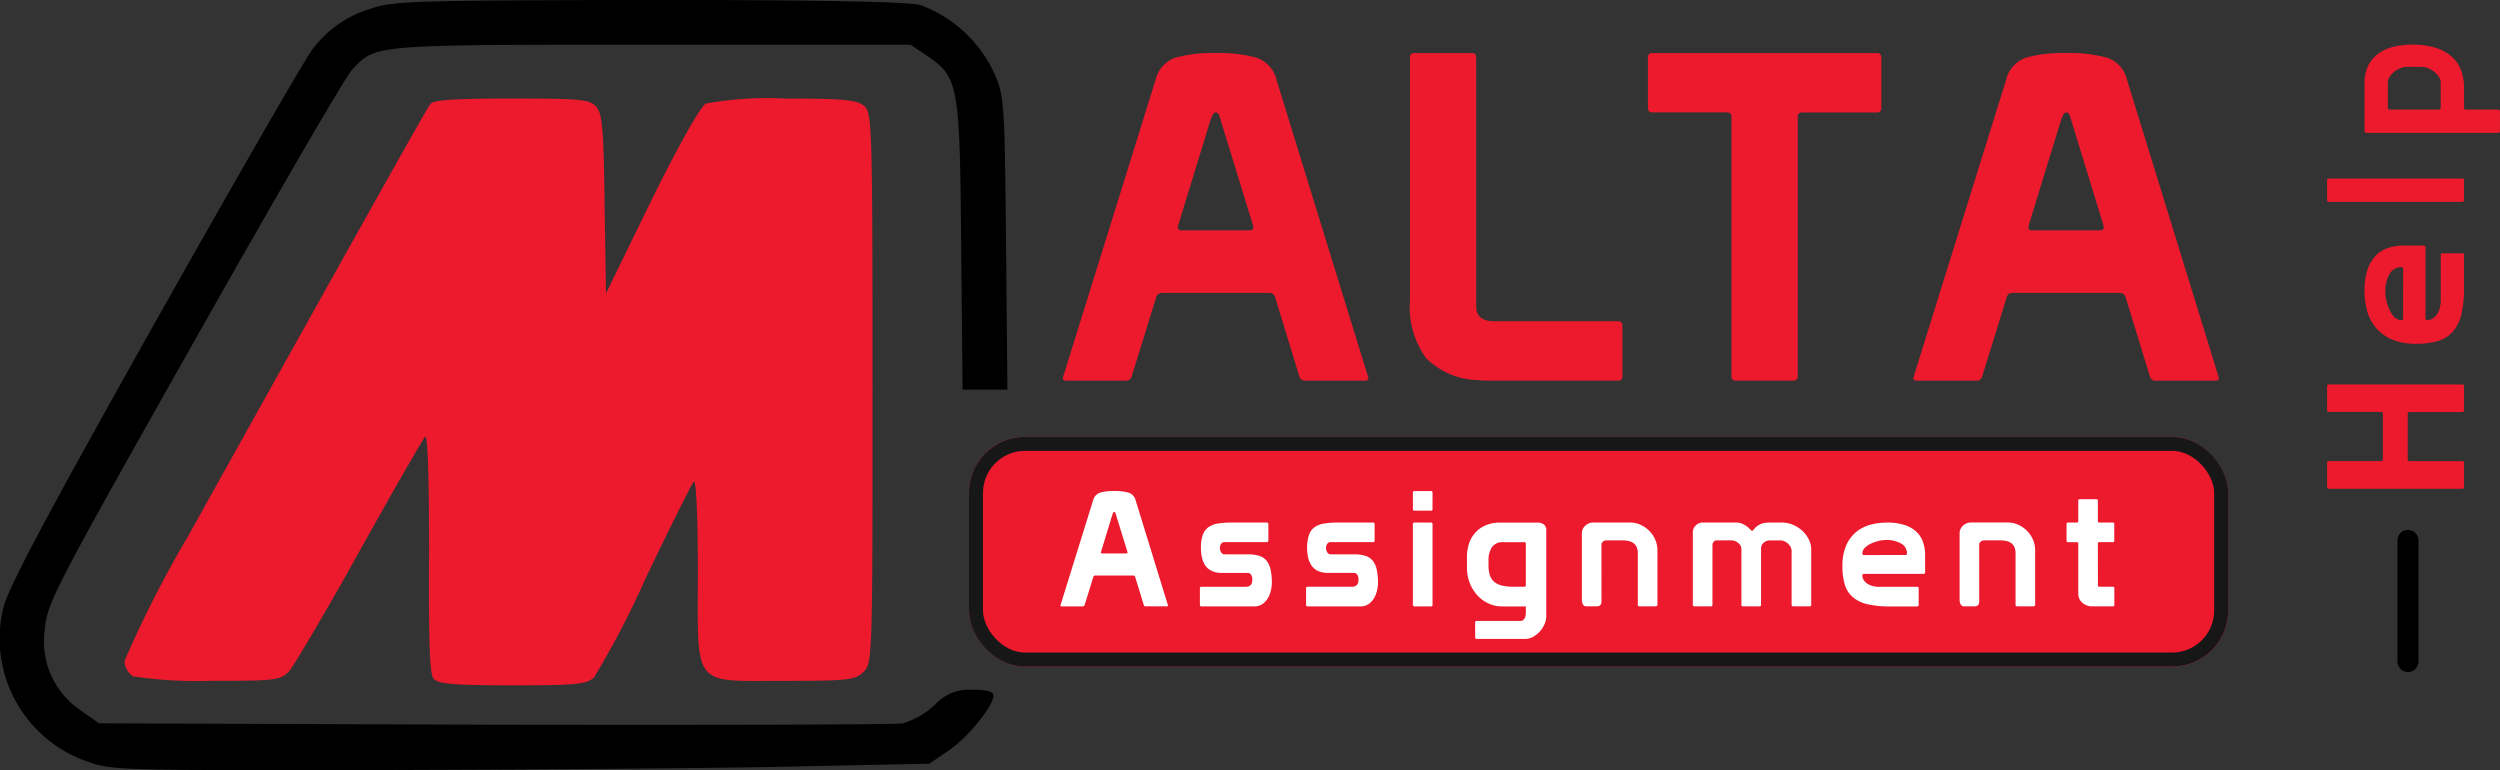
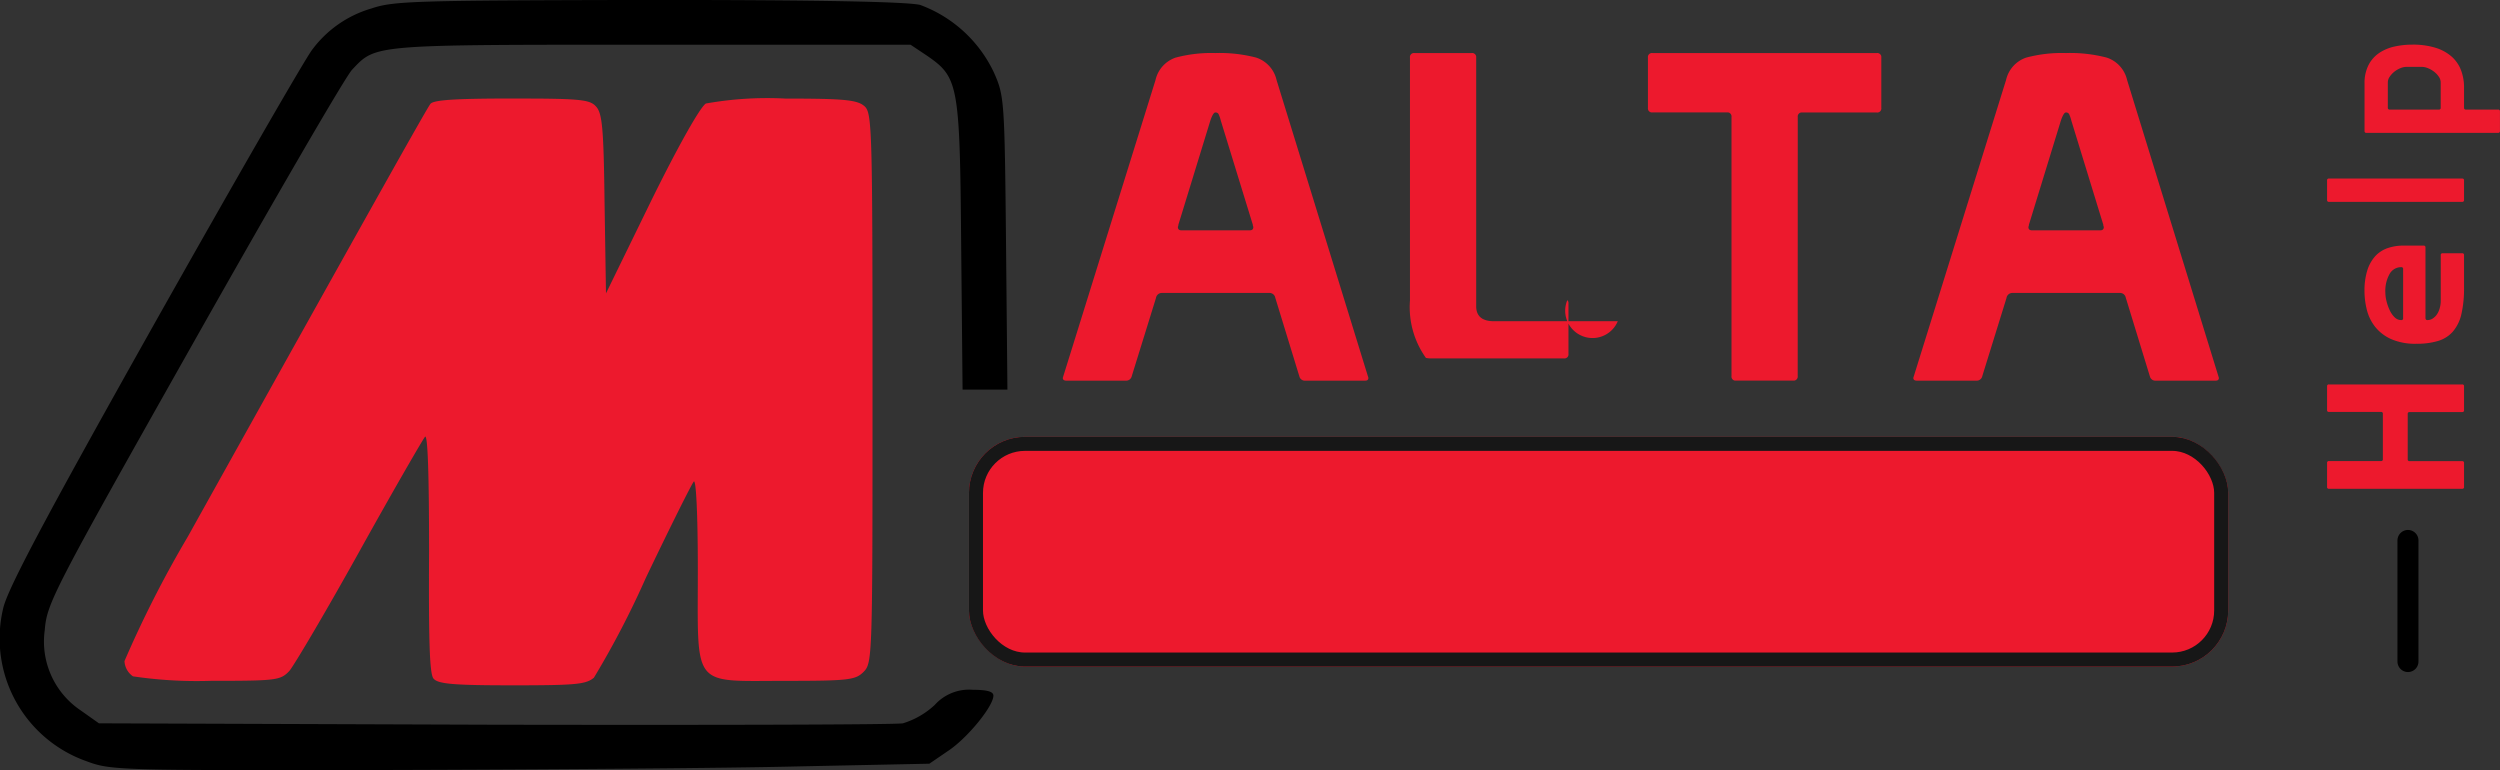
<svg xmlns="http://www.w3.org/2000/svg" width="178.379" height="54.947" viewBox="0 0 178.379 54.947">
  <rect x="0" y="0" width="178.379" height="54.947" fill="#333333" stroke="none" />
  <g id="Malta-assignment-help-logo" transform="translate(-645.548 -784.515)">
    <path id="Path_28" data-name="Path 28" d="M0,9.638a.12.12,0,0,0,.136.136h1.7a.12.12,0,0,0,.136-.136V5.89a.12.12,0,0,1,.136-.136h3.23a.12.12,0,0,1,.136.136V9.638a.12.12,0,0,0,.136.136h1.7a.12.12,0,0,0,.136-.136V.138A.12.12,0,0,0,7.321,0h-1.7a.12.12,0,0,0-.136.136V3.845a.12.12,0,0,1-.136.136H2.114a.12.12,0,0,1-.136-.136V.138A.12.12,0,0,0,1.841,0H.138A.12.12,0,0,0,0,.138ZM12.173,7.021h5.043a.12.12,0,0,0,.136-.136V5.467a3.444,3.444,0,0,0-.184-1.159,2.143,2.143,0,0,0-.58-.879A2.7,2.7,0,0,0,15.58,2.87a4.778,4.778,0,0,0-1.458-.2,5.52,5.52,0,0,0-1.356.17,3.218,3.218,0,0,0-1.213.593,3.058,3.058,0,0,0-.872,1.138,4.274,4.274,0,0,0-.333,1.807,5.265,5.265,0,0,0,.2,1.541,2.271,2.271,0,0,0,.667,1.056,2.887,2.887,0,0,0,1.24.607,8.117,8.117,0,0,0,1.915.191h2.3a.12.12,0,0,0,.136-.136V8.248a.12.12,0,0,0-.136-.136H13.428a1.952,1.952,0,0,1-.545-.075,1.478,1.478,0,0,1-.442-.2,1.079,1.079,0,0,1-.293-.3.681.681,0,0,1-.109-.375.12.12,0,0,1,.135-.136Zm0-1.595a.12.12,0,0,1-.136-.136.662.662,0,0,1,.2-.47,1.705,1.705,0,0,1,.511-.354,3.454,3.454,0,0,1,.641-.225A2.571,2.571,0,0,1,14,4.159a2.463,2.463,0,0,1,1.336.307.939.939,0,0,1,.477.825.12.12,0,0,1-.136.136Zm8.3-5.289v9.5a.12.12,0,0,0,.136.136H22a.12.12,0,0,0,.136-.136V.138A.12.12,0,0,0,22,0h-1.39a.12.12,0,0,0-.136.136Zm6.584,9.773a.12.12,0,0,1,.136-.136h1.431a3.44,3.44,0,0,0,1.247-.218,2.473,2.473,0,0,0,.968-.668,3.145,3.145,0,0,0,.627-1.145,5.433,5.433,0,0,0,.225-1.663,5.826,5.826,0,0,0-.136-1.268,3.169,3.169,0,0,0-.457-1.09,2.331,2.331,0,0,0-.859-.763A2.837,2.837,0,0,0,28.9,2.674H25.532a.12.12,0,0,0-.136.136V12.2a.12.12,0,0,0,.136.136h1.39a.12.12,0,0,0,.136-.136Zm0-5.439a.12.12,0,0,1,.136-.136h1.8a.726.726,0,0,1,.4.129,1.574,1.574,0,0,1,.354.32,1.731,1.731,0,0,1,.259.436,1.207,1.207,0,0,1,.1.463v1.05a1.236,1.236,0,0,1-.1.477,1.859,1.859,0,0,1-.259.442,1.5,1.5,0,0,1-.354.327.726.726,0,0,1-.4.129h-1.8a.12.12,0,0,1-.136-.136Z" transform="translate(811.588 819.391) rotate(-90)" fill="#ed192d" />
    <path id="Path_25" data-name="Path 25" d="M0,0H8.64" transform="translate(817.36 831.717) rotate(-90)" fill="none" stroke="#000" stroke-linecap="round" stroke-width="1.5" />
    <g id="_3412342_orig" data-name="3412342_orig" transform="translate(645.548 784.515)">
      <path id="Path_23" data-name="Path 23" d="M48.7-228.393a8.072,8.072,0,0,0-4.219,2.94c-.479.607-5.561,9.428-11.282,19.591C25.3-191.8,22.715-186.91,22.427-185.568A9.283,9.283,0,0,0,28.339-174.7c1.79.671,2.141.671,21.7.639,10.93-.032,24.065-.128,29.178-.256l9.3-.192,1.31-.895c1.374-.895,3.26-3.2,3.26-3.963,0-.288-.447-.415-1.47-.415A3.291,3.291,0,0,0,88.9-178.7a5.817,5.817,0,0,1-2.269,1.31c-.575.1-13.71.128-29.21.1l-28.155-.1-1.31-.927a5.915,5.915,0,0,1-2.557-5.721c.16-1.917.511-2.621,10.61-20.518,5.753-10.194,10.834-18.951,11.313-19.463,1.726-1.822,1.31-1.79,21.38-1.79H87.175l1.151.767c2.27,1.566,2.365,1.981,2.461,13.519l.1,10.323h3.2l-.1-10.482c-.1-10.227-.128-10.482-.863-12.144a9.414,9.414,0,0,0-5.273-4.826c-.991-.224-7.1-.352-19.431-.352C51.765-228.968,50.3-228.936,48.7-228.393Z" transform="translate(-22.206 229)" />
      <path id="NoPath" d="M70.828-206.617c-.288.383-3.771,6.584-17.322,30.9A78.649,78.649,0,0,0,49-166.861a1.4,1.4,0,0,0,.607,1.087,31,31,0,0,0,5.561.32c4.666,0,4.954-.032,5.593-.7.351-.416,2.621-4.251,5.018-8.565s4.506-7.958,4.666-8.15c.192-.192.288,2.621.288,8.245-.032,6.3.032,8.693.32,9.012.32.383,1.438.479,5.593.479.762,0,1.416,0,2.063-.008,2.7-.025,3.307-.137,3.785-.535a63.884,63.884,0,0,0,3.707-7.127c1.726-3.611,3.26-6.679,3.42-6.871.16-.16.288,2.237.288,6.328,0,8.5-.479,7.894,6.232,7.894,4.538,0,5.018-.064,5.593-.639.639-.639.639-1.055.639-20.23,0-18.6-.032-19.655-.575-20.134-.511-.447-1.406-.543-5.625-.543a24.928,24.928,0,0,0-5.689.352c-.383.224-1.917,2.908-3.9,6.935L83.356-193.1l-.1-6.36c-.064-5.369-.16-6.488-.607-6.967-.377-.431-.913-.544-4.082-.57-.5,0-1.159-.006-1.927-.006C72.617-207,71.051-206.905,70.828-206.617Z" transform="translate(-40.118 214.032)" fill="#ed192d" />
-       <path id="Path_26" data-name="Path 26" d="M3.339-90.85q0,.2.261.2H7.837a.409.409,0,0,0,.424-.326l1.727-5.573a.418.418,0,0,1,.424-.359h7.659a.409.409,0,0,1,.424.326l1.727,5.638a.4.4,0,0,0,.424.293h4.27q.228,0,.228-.2L18.592-112.1a2.194,2.194,0,0,0-1.45-1.6,10.314,10.314,0,0,0-2.917-.326,9.849,9.849,0,0,0-2.836.326,2.2,2.2,0,0,0-1.434,1.6ZM16.9-101.768a.227.227,0,0,0,.016.1.145.145,0,0,1,.016.065q0,.228-.261.228H11.813q-.261,0-.261-.228a.145.145,0,0,1,.016-.065.227.227,0,0,0,.016-.1l2.281-7.431q.2-.587.359-.587a.24.24,0,0,1,.228.114,2.414,2.414,0,0,1,.163.473Zm26.041,6.877H34.106q-1.271,0-1.271-1.076V-113.7a.288.288,0,0,0-.082-.244.288.288,0,0,0-.244-.081H28.435a.288.288,0,0,0-.244.081.288.288,0,0,0-.081.244v17.339a6.229,6.229,0,0,0,1.141,4.09A5.419,5.419,0,0,0,33.1-90.686a2.024,2.024,0,0,0,.391.033h9.452a.288.288,0,0,0,.244-.081.288.288,0,0,0,.081-.244v-3.586a.288.288,0,0,0-.082-.245A.288.288,0,0,0,42.938-94.891ZM55.78-109.46a.288.288,0,0,1,.081-.244.288.288,0,0,1,.244-.081h5.312a.288.288,0,0,0,.244-.081.288.288,0,0,0,.081-.244V-113.7a.288.288,0,0,0-.082-.244.288.288,0,0,0-.245-.081h-16a.288.288,0,0,0-.244.081.288.288,0,0,0-.081.244v3.585a.288.288,0,0,0,.081.244.288.288,0,0,0,.244.081h5.312a.288.288,0,0,1,.244.081.288.288,0,0,1,.081.244V-90.98a.288.288,0,0,0,.081.244.288.288,0,0,0,.244.081h4.074a.288.288,0,0,0,.244-.081.288.288,0,0,0,.081-.244Zm8.245,18.61q0,.2.261.2h4.237a.409.409,0,0,0,.424-.326l1.727-5.573a.418.418,0,0,1,.424-.359h7.659a.409.409,0,0,1,.424.326l1.727,5.638a.4.4,0,0,0,.424.293H85.6q.228,0,.228-.2L79.279-112.1a2.194,2.194,0,0,0-1.45-1.6,10.316,10.316,0,0,0-2.917-.326,9.849,9.849,0,0,0-2.836.326,2.2,2.2,0,0,0-1.434,1.6Zm13.558-10.918a.227.227,0,0,0,.016.1.145.145,0,0,1,.016.065q0,.228-.261.228H72.5q-.261,0-.261-.228a.145.145,0,0,1,.016-.065.227.227,0,0,0,.016-.1l2.281-7.431q.2-.587.359-.587a.241.241,0,0,1,.228.114,2.413,2.413,0,0,1,.163.473Z" transform="translate(72.493 117.811)" fill="#ed192d" />
+       <path id="Path_26" data-name="Path 26" d="M3.339-90.85q0,.2.261.2H7.837a.409.409,0,0,0,.424-.326l1.727-5.573a.418.418,0,0,1,.424-.359h7.659a.409.409,0,0,1,.424.326l1.727,5.638a.4.4,0,0,0,.424.293h4.27q.228,0,.228-.2L18.592-112.1a2.194,2.194,0,0,0-1.45-1.6,10.314,10.314,0,0,0-2.917-.326,9.849,9.849,0,0,0-2.836.326,2.2,2.2,0,0,0-1.434,1.6ZM16.9-101.768a.227.227,0,0,0,.016.1.145.145,0,0,1,.016.065q0,.228-.261.228H11.813q-.261,0-.261-.228a.145.145,0,0,1,.016-.065.227.227,0,0,0,.016-.1l2.281-7.431q.2-.587.359-.587a.24.24,0,0,1,.228.114,2.414,2.414,0,0,1,.163.473Zm26.041,6.877H34.106q-1.271,0-1.271-1.076V-113.7a.288.288,0,0,0-.082-.244.288.288,0,0,0-.244-.081H28.435a.288.288,0,0,0-.244.081.288.288,0,0,0-.081.244v17.339a6.229,6.229,0,0,0,1.141,4.09a2.024,2.024,0,0,0,.391.033h9.452a.288.288,0,0,0,.244-.081.288.288,0,0,0,.081-.244v-3.586a.288.288,0,0,0-.082-.245A.288.288,0,0,0,42.938-94.891ZM55.78-109.46a.288.288,0,0,1,.081-.244.288.288,0,0,1,.244-.081h5.312a.288.288,0,0,0,.244-.081.288.288,0,0,0,.081-.244V-113.7a.288.288,0,0,0-.082-.244.288.288,0,0,0-.245-.081h-16a.288.288,0,0,0-.244.081.288.288,0,0,0-.081.244v3.585a.288.288,0,0,0,.081.244.288.288,0,0,0,.244.081h5.312a.288.288,0,0,1,.244.081.288.288,0,0,1,.081.244V-90.98a.288.288,0,0,0,.081.244.288.288,0,0,0,.244.081h4.074a.288.288,0,0,0,.244-.081.288.288,0,0,0,.081-.244Zm8.245,18.61q0,.2.261.2h4.237a.409.409,0,0,0,.424-.326l1.727-5.573a.418.418,0,0,1,.424-.359h7.659a.409.409,0,0,1,.424.326l1.727,5.638a.4.4,0,0,0,.424.293H85.6q.228,0,.228-.2L79.279-112.1a2.194,2.194,0,0,0-1.45-1.6,10.316,10.316,0,0,0-2.917-.326,9.849,9.849,0,0,0-2.836.326,2.2,2.2,0,0,0-1.434,1.6Zm13.558-10.918a.227.227,0,0,0,.016.1.145.145,0,0,1,.016.065q0,.228-.261.228H72.5q-.261,0-.261-.228a.145.145,0,0,1,.016-.065.227.227,0,0,0,.016-.1l2.281-7.431q.2-.587.359-.587a.241.241,0,0,1,.228.114,2.413,2.413,0,0,1,.163.473Z" transform="translate(72.493 117.811)" fill="#ed192d" />
      <g id="Rectangle_7" data-name="Rectangle 7" transform="translate(69.138 31.17)" fill="#ed192d" stroke="#171717" stroke-width="1">
        <rect width="89.847" height="16.39" rx="4" stroke="none" />
        <rect x="0.5" y="0.5" width="88.847" height="15.39" rx="3.5" fill="none" />
      </g>
-       <path id="Path_27" data-name="Path 27" d="M1.176-32q0,.069.092.069H2.76a.144.144,0,0,0,.149-.115l.608-1.963a.147.147,0,0,1,.149-.126h2.7a.144.144,0,0,1,.149.115l.608,1.986a.142.142,0,0,0,.149.1h1.5q.08,0,.08-.069L6.548-39.488a.773.773,0,0,0-.511-.562,3.635,3.635,0,0,0-1.027-.115,3.469,3.469,0,0,0-1,.115.773.773,0,0,0-.505.562Zm4.775-3.846a.08.08,0,0,0,.006.034.051.051,0,0,1,.006.023q0,.08-.092.08H4.16q-.092,0-.092-.08a.051.051,0,0,1,.006-.023.08.08,0,0,0,.006-.034l.8-2.617q.069-.207.126-.207a.085.085,0,0,1,.08.04.85.85,0,0,1,.057.166Zm5.177,2.629v1.171a.1.1,0,0,0,.029.086.1.1,0,0,0,.086.029H15a1,1,0,0,0,.637-.2,1.4,1.4,0,0,0,.385-.465,2,2,0,0,0,.189-.551,2.635,2.635,0,0,0,.052-.453,4.239,4.239,0,0,0-.1-.993,1.469,1.469,0,0,0-.3-.626,1.1,1.1,0,0,0-.522-.327,2.667,2.667,0,0,0-.769-.1H12.9a.28.28,0,0,1-.258-.149.593.593,0,0,1-.086-.3.552.552,0,0,1,.08-.292.285.285,0,0,1,.264-.132H15.9a.1.1,0,0,0,.086-.029.1.1,0,0,0,.029-.086V-37.8a.1.1,0,0,0-.029-.086.1.1,0,0,0-.086-.029H13.424a6.3,6.3,0,0,0-1,.069,1.6,1.6,0,0,0-.689.264,1.153,1.153,0,0,0-.4.551,2.724,2.724,0,0,0-.132.93,3.006,3.006,0,0,0,.08.718,1.578,1.578,0,0,0,.253.562,1.153,1.153,0,0,0,.459.368,1.669,1.669,0,0,0,.7.132h1.8a.306.306,0,0,1,.3.149.662.662,0,0,1,.075.3,1.534,1.534,0,0,1-.012.178.414.414,0,0,1-.063.178.4.4,0,0,1-.143.132.518.518,0,0,1-.253.052H11.243a.1.1,0,0,0-.086.029A.1.1,0,0,0,11.128-33.221Zm7.576,0v1.171a.1.1,0,0,0,.029.086.1.1,0,0,0,.086.029h3.755a1,1,0,0,0,.637-.2,1.4,1.4,0,0,0,.385-.465,2,2,0,0,0,.189-.551,2.635,2.635,0,0,0,.052-.453,4.239,4.239,0,0,0-.1-.993,1.469,1.469,0,0,0-.3-.626,1.1,1.1,0,0,0-.522-.327,2.667,2.667,0,0,0-.769-.1H20.472a.28.28,0,0,1-.258-.149.593.593,0,0,1-.086-.3.552.552,0,0,1,.08-.292.285.285,0,0,1,.264-.132H23.48a.1.1,0,0,0,.086-.029.1.1,0,0,0,.029-.086V-37.8a.1.1,0,0,0-.029-.086.1.1,0,0,0-.086-.029H21a6.3,6.3,0,0,0-1,.069,1.6,1.6,0,0,0-.689.264,1.153,1.153,0,0,0-.4.551,2.724,2.724,0,0,0-.132.93,3.006,3.006,0,0,0,.08.717,1.579,1.579,0,0,0,.253.562,1.153,1.153,0,0,0,.459.368,1.669,1.669,0,0,0,.7.132h1.8a.306.306,0,0,1,.3.149.662.662,0,0,1,.075.3,1.534,1.534,0,0,1-.012.178.414.414,0,0,1-.063.178.4.4,0,0,1-.143.132.518.518,0,0,1-.253.052H18.819a.1.1,0,0,0-.086.029.1.1,0,0,0-.029.086Zm7.622,1.171a.1.1,0,0,0,.029.086.1.1,0,0,0,.086.029h1.171a.1.1,0,0,0,.086-.029.1.1,0,0,0,.029-.086V-37.8a.1.1,0,0,0-.029-.086.1.1,0,0,0-.086-.029H26.441a.1.1,0,0,0-.086.029.1.1,0,0,0-.029.086Zm0-8v1.171a.1.1,0,0,0,.029.086.1.1,0,0,0,.086.029h1.171a.1.1,0,0,0,.086-.029.1.1,0,0,0,.029-.086v-1.171a.1.1,0,0,0-.029-.086.1.1,0,0,0-.086-.029H26.441a.1.1,0,0,0-.086.029A.1.1,0,0,0,26.326-40.051Zm4.443,9.264v1.056a.1.1,0,0,0,.029.086.1.1,0,0,0,.086.029h3.444a1.176,1.176,0,0,0,.585-.155,1.832,1.832,0,0,0,.482-.39,1.934,1.934,0,0,0,.327-.517,1.334,1.334,0,0,0,.121-.522v-6.153a.508.508,0,0,0-.172-.43.735.735,0,0,0-.459-.132H32.559a2.57,2.57,0,0,0-1.073.207,2.086,2.086,0,0,0-.74.545,2.218,2.218,0,0,0-.425.775,2.993,2.993,0,0,0-.138.907v.735a3.021,3.021,0,0,0,.224,1.2,2.836,2.836,0,0,0,.58.884,2.412,2.412,0,0,0,.8.545,2.3,2.3,0,0,0,.89.184h1.71v.287q0,.1-.006.235a.794.794,0,0,1-.046.241.517.517,0,0,1-.121.189.311.311,0,0,1-.23.08h-3.1a.1.1,0,0,0-.086.029.1.1,0,0,0-.029.086Zm.953-4.1v-.3a1.69,1.69,0,0,1,.247-.976.9.9,0,0,1,.8-.356h1.5a.1.1,0,0,1,.086.029.1.1,0,0,1,.029.086v2.95a.1.1,0,0,1-.029.086.1.1,0,0,1-.086.029h-.735a3.531,3.531,0,0,1-.878-.092,1.26,1.26,0,0,1-.557-.287,1.074,1.074,0,0,1-.292-.482A2.416,2.416,0,0,1,31.721-34.885Zm8.058-1.469a.258.258,0,0,1,.109-.2.359.359,0,0,1,.235-.092h1.113a2.347,2.347,0,0,1,.448.04.982.982,0,0,1,.362.143.685.685,0,0,1,.241.287,1.112,1.112,0,0,1,.086.471v3.65a.1.1,0,0,0,.029.086.1.1,0,0,0,.086.029h1.159q.126,0,.126-.115v-3.891a1.882,1.882,0,0,0-.149-.734,2,2,0,0,0-.419-.631,2.132,2.132,0,0,0-.626-.442,1.792,1.792,0,0,0-.769-.166H39.217a.816.816,0,0,0-.6.235.725.725,0,0,0-.235.522v4.763a.665.665,0,0,0,.075.321.249.249,0,0,0,.235.138h.769q.321,0,.321-.367Zm6.52,4.3a.1.1,0,0,0,.029.086.1.1,0,0,0,.086.029h1.171a.1.1,0,0,0,.086-.029.1.1,0,0,0,.029-.086V-36.3a.365.365,0,0,1,.086-.241.266.266,0,0,1,.212-.1h1.056a.74.74,0,0,1,.488.189.546.546,0,0,1,.224.42v3.983a.1.1,0,0,0,.029.086.1.1,0,0,0,.086.029h1.171a.1.1,0,0,0,.086-.029.1.1,0,0,0,.029-.086v-3.983a.538.538,0,0,1,.2-.454.663.663,0,0,1,.408-.155h.758a.8.8,0,0,1,.27.052.842.842,0,0,1,.264.155.9.9,0,0,1,.2.247.658.658,0,0,1,.08.327v3.811q0,.115.126.115h1.159a.1.1,0,0,0,.086-.029.1.1,0,0,0,.029-.086V-36.01a1.58,1.58,0,0,0-.155-.66,2.051,2.051,0,0,0-.436-.614,2.33,2.33,0,0,0-.672-.453,2.051,2.051,0,0,0-.861-.178H51.81q-.069,0-.3.017a1.13,1.13,0,0,0-.465.143.783.783,0,0,0-.212.138,1.677,1.677,0,0,0-.143.149q-.057.069-.1.109t-.063.04q-.023,0-.1-.075l-.132-.132a1.654,1.654,0,0,0-.367-.253,1.132,1.132,0,0,0-.551-.138H47a.7.7,0,0,0-.476.2.631.631,0,0,0-.224.488Zm12.214-2.2H62.76a.1.1,0,0,0,.086-.029.1.1,0,0,0,.029-.086v-1.194a2.9,2.9,0,0,0-.155-.976,1.8,1.8,0,0,0-.488-.74,2.272,2.272,0,0,0-.849-.471,4.024,4.024,0,0,0-1.228-.166,4.648,4.648,0,0,0-1.142.143,2.711,2.711,0,0,0-1.022.5,2.575,2.575,0,0,0-.735.959,3.6,3.6,0,0,0-.281,1.521,4.433,4.433,0,0,0,.166,1.3,1.912,1.912,0,0,0,.563.889,2.432,2.432,0,0,0,1.045.511,6.835,6.835,0,0,0,1.613.161H62.3a.1.1,0,0,0,.086-.029.1.1,0,0,0,.029-.086v-1.17a.1.1,0,0,0-.029-.086.1.1,0,0,0-.086-.029H59.569a1.643,1.643,0,0,1-.459-.063,1.245,1.245,0,0,1-.373-.172.909.909,0,0,1-.247-.253.574.574,0,0,1-.092-.316.1.1,0,0,1,.029-.086.1.1,0,0,1,.086-.029Zm0-1.343a.1.1,0,0,1-.086-.029.1.1,0,0,1-.029-.086.557.557,0,0,1,.172-.4,1.436,1.436,0,0,1,.431-.3,2.908,2.908,0,0,1,.54-.189,2.165,2.165,0,0,1,.511-.069,2.074,2.074,0,0,1,1.125.258.791.791,0,0,1,.4.694.1.1,0,0,1-.029.086.1.1,0,0,1-.086.029Zm8.219-.758a.258.258,0,0,1,.109-.2.359.359,0,0,1,.235-.092H68.19a2.347,2.347,0,0,1,.448.04.982.982,0,0,1,.362.143.685.685,0,0,1,.241.287,1.112,1.112,0,0,1,.086.471v3.65a.1.1,0,0,0,.029.086.1.1,0,0,0,.086.029H70.6q.126,0,.126-.115v-3.891a1.882,1.882,0,0,0-.149-.735,2,2,0,0,0-.419-.631,2.132,2.132,0,0,0-.626-.442,1.793,1.793,0,0,0-.769-.166H66.17a.816.816,0,0,0-.6.235.725.725,0,0,0-.235.522v4.764a.664.664,0,0,0,.075.321.249.249,0,0,0,.235.138h.769q.321,0,.321-.367ZM75.2-36.4a.1.1,0,0,1,.029-.086.1.1,0,0,1,.086-.029h.941a.1.1,0,0,0,.086-.029.1.1,0,0,0,.029-.086V-37.8a.1.1,0,0,0-.029-.086.1.1,0,0,0-.086-.029h-.941a.1.1,0,0,1-.086-.029.1.1,0,0,1-.029-.086v-1.435a.1.1,0,0,0-.029-.086.1.1,0,0,0-.086-.029H73.918a.1.1,0,0,0-.086.029.1.1,0,0,0-.029.086v1.435a.1.1,0,0,1-.029.086.1.1,0,0,1-.086.029H73.08a.1.1,0,0,0-.086.029.1.1,0,0,0-.029.086v1.171a.1.1,0,0,0,.029.086.1.1,0,0,0,.086.029h.608a.1.1,0,0,1,.086.029.1.1,0,0,1,.029.086v3.581a.817.817,0,0,0,.287.62,1.027,1.027,0,0,0,.723.264H76.26a.1.1,0,0,0,.086-.029.1.1,0,0,0,.029-.086v-1.17a.1.1,0,0,0-.021-.078.1.1,0,0,0-.071-.037h-.964a.1.1,0,0,1-.086-.029.1.1,0,0,1-.029-.086Z" transform="translate(74.486 75.199)" fill="#fff" />
    </g>
  </g>
</svg>